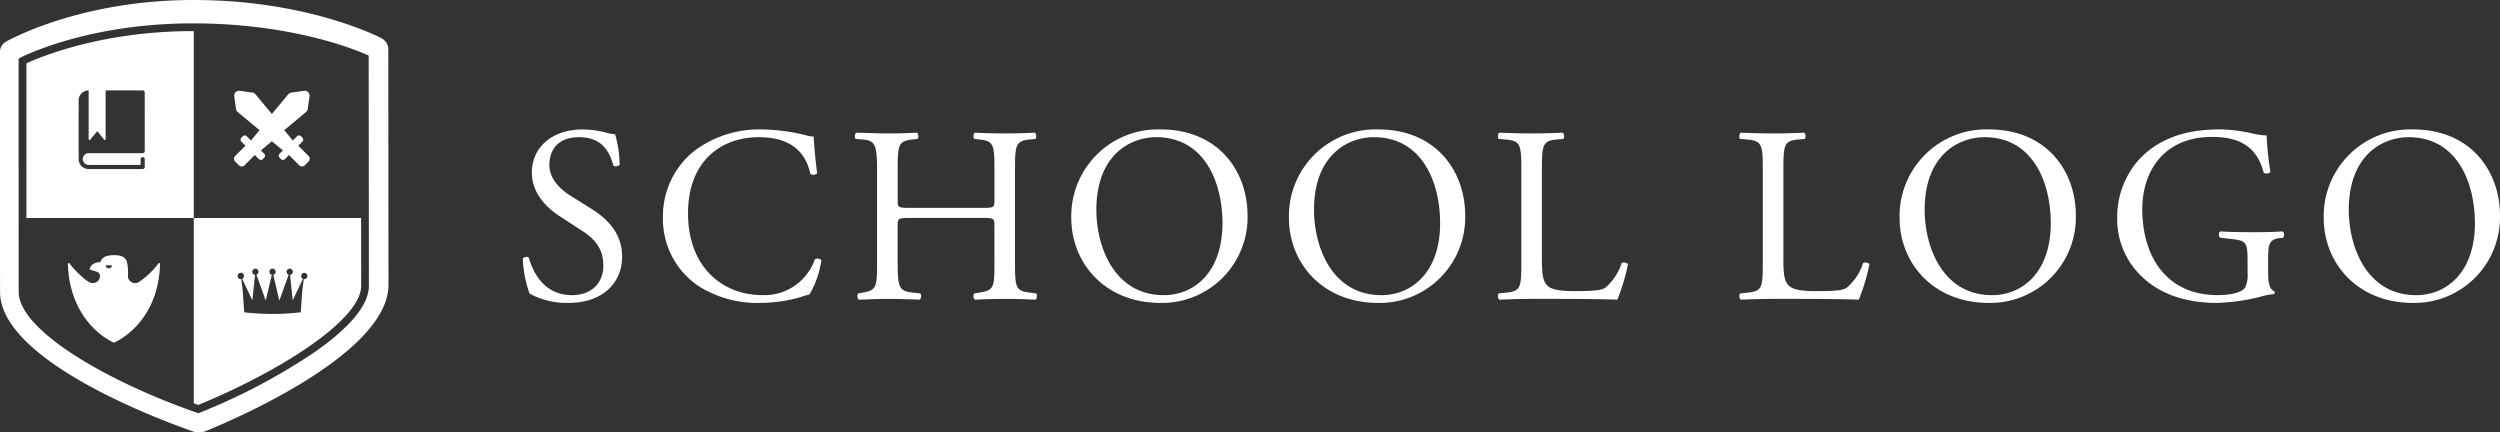
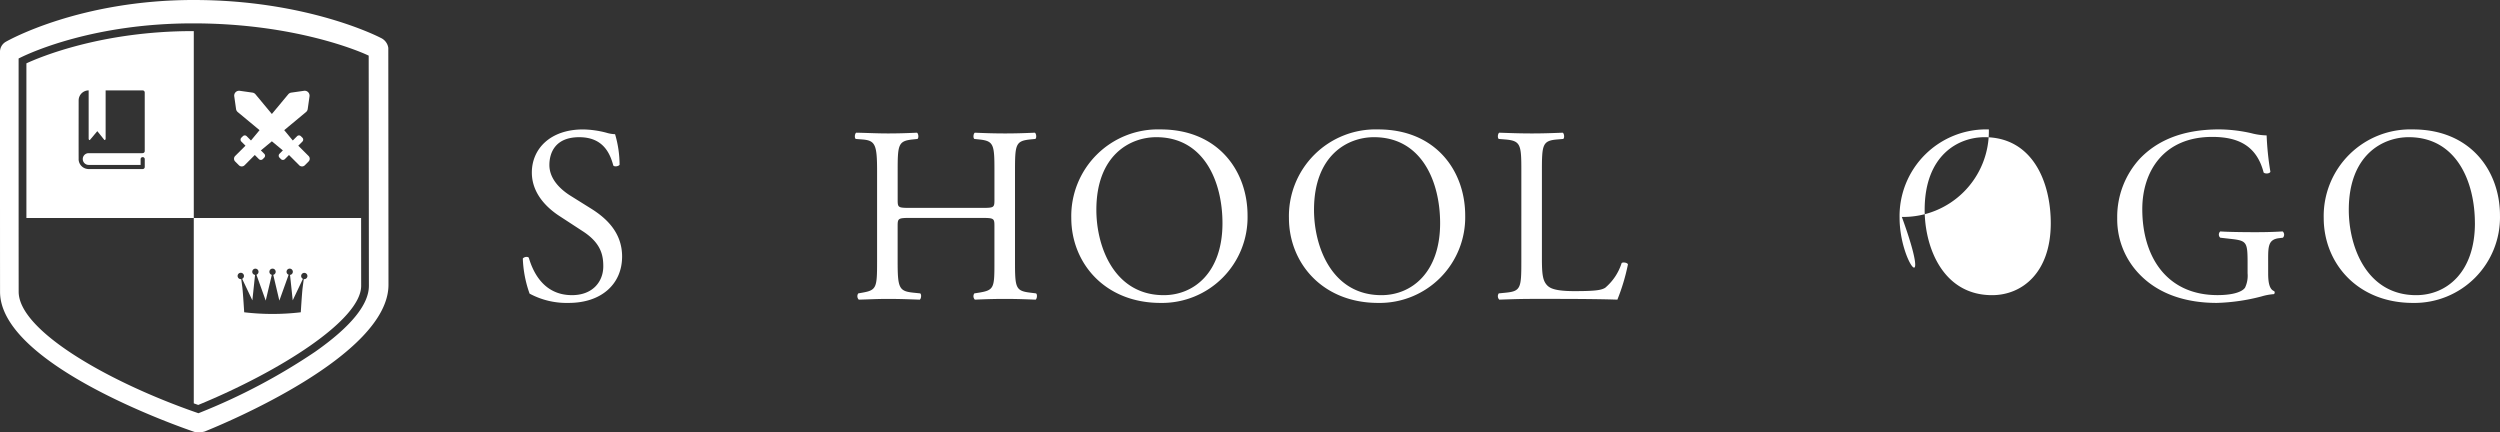
<svg xmlns="http://www.w3.org/2000/svg" width="416.347" height="72" viewBox="0 0 416.347 72">
  <rect x="0" y="0" width="416.347" height="72" fill="#333333" stroke="none" />
  <g id="school-logo-white" transform="translate(1251 -580)">
    <g id="Group_1" data-name="Group 1" transform="translate(-1251 580)">
      <path id="Path_1" data-name="Path 1" d="M790.879,802.593a2.17,2.17,0,0,0-1.275-1.672c-.491-.258-12.394-6.319-31.214-6.3-18.858.018-30.7,6.67-31.2,6.953a1.924,1.924,0,0,0-.98,1.64s0,29.687.009,40c.011,11.927,28.985,22.176,32.29,23.306a1.867,1.867,0,0,0,.605.1h.222a3.522,3.522,0,0,0,.969-.139c3.106-1.253,30.617-12.591,30.605-24.448ZM778.7,853.2a101.438,101.438,0,0,1-19.213,10.148l-.225.092-.231-.08c-14.76-5.114-29.7-13.677-29.711-20.152-.009-9.078-.009-32.81-.009-38.448v-.4l.362-.177c1.937-.947,12.421-5.671,28.636-5.671h.083c16.862,0,27.666,4.667,28.843,5.2l.378.172.033,38.332C787.655,845.334,784.644,849.031,778.7,853.2Z" transform="translate(-726.212 -794.621)" fill="#fff" />
-       <path id="Path_2" data-name="Path 2" d="M750.767,830.675a.141.141,0,0,0-.258-.085,13.417,13.417,0,0,1-3.292,3.12,1.2,1.2,0,0,1-1.807-1.028,7.456,7.456,0,0,0-.214-2.535c-.4-.781-1.184-.926-2.137-.926-1.211,0-1.995.338-2.219,1.153-.5.014-1.6.166-1.808,1.229l1.227.386a.732.732,0,0,1,.512.693,1.2,1.2,0,0,1-1.8,1.028c-.16-.092-.469-.293-.469-.293a15.551,15.551,0,0,1-2.825-2.826.143.143,0,0,0-.16-.055.145.145,0,0,0-.1.14c.232,8.051,5.06,11.942,7.665,13.118l.009.005h0l.007-.005c2.606-1.177,7.474-5.068,7.666-13.118Zm-8.014.223a.516.516,0,0,1-1.033,0Zm0,0" transform="translate(-724.111 -786.726)" fill="#fff" />
      <path id="Path_3" data-name="Path 3" d="M770.359,818.712l-.63.631a.658.658,0,0,1-.922,0l-1.712-1.716-.687.688a.46.46,0,0,1-.644,0l-.249-.251a.457.457,0,0,1,0-.64l.561-.562-1.829-1.517-1.831,1.517.564.562a.451.451,0,0,1,0,.64l-.248.251a.458.458,0,0,1-.642,0l-.685-.688-1.711,1.716a.663.663,0,0,1-.927,0l-.63-.631a.65.65,0,0,1,0-.925l1.714-1.712-.689-.686a.462.462,0,0,1,0-.644l.253-.246a.447.447,0,0,1,.641,0l.712.712,1.427-1.721-3.628-3.011a.8.8,0,0,1-.285-.512l-.3-2.11a.81.81,0,0,1,.924-.92l2.12.3a.8.8,0,0,1,.5.289l2.72,3.271,2.72-3.271a.814.814,0,0,1,.51-.289l2.115-.3a.8.8,0,0,1,.694.227.821.821,0,0,1,.232.693l-.3,2.11a.805.805,0,0,1-.289.512l-3.624,3.011,1.427,1.721.712-.712a.447.447,0,0,1,.641,0l.249.246a.455.455,0,0,1,0,.644l-.688.686,1.712,1.712a.648.648,0,0,1,0,.925Zm0,0" transform="translate(-718.97 -791.813)" fill="#fff" />
      <path id="Path_4" data-name="Path 4" d="M780.355,824.185H752.487V855.05c.248.089.5.178.744.264,13.526-5.56,27.139-14.129,27.133-19.846Zm-9.478,10.176a.651.651,0,0,1-.07-.006c-.054.4-.13.964-.192,1.447-.109.85-.306,4.08-.306,4.08a40.141,40.141,0,0,1-9.425,0s-.2-3.23-.3-4.08c-.063-.483-.138-1.048-.192-1.447a.673.673,0,0,1-.071.006.529.529,0,1,1,.224-.052l1.7,3.586.447-4.239a.521.521,0,1,1,.231-.027l1.546,4.308,1.015-4.291a.524.524,0,1,1,.241,0l1.015,4.291,1.547-4.308a.524.524,0,1,1,.231.027l.447,4.239,1.7-3.586a.521.521,0,1,1,.224.052Z" transform="translate(-720.216 -787.875)" fill="#fff" />
      <path id="Path_5" data-name="Path 5" d="M757.58,798.839H757.5c-15.173,0-25.452,4.326-27.707,5.368,0,4.213,0,15.861,0,25.761h27.875V798.84Zm-8.08,19.974a.346.346,0,0,1-.346.345h0a.359.359,0,0,1-.08.01h-8.922a.975.975,0,0,0-.972.92c0,.031,0,.054,0,.069v.028a.976.976,0,0,0,.972.936h8.661v-.954a.345.345,0,0,1,.69,0v1.3a.347.347,0,0,1-.346.346H740.1a.251.251,0,0,1-.05-.007,1.668,1.668,0,0,1-1.562-1.661.541.541,0,0,1,.005-.062c-.011-1.022,0-8.818,0-9.666a.167.167,0,0,1,0-.036,1.669,1.669,0,0,1,1.666-1.668h0v8.02a.294.294,0,0,0,.08.22.1.1,0,0,0,.155-.016L741.6,815.5l1.151,1.432a.112.112,0,0,0,.086.047.1.1,0,0,0,.066-.025.3.3,0,0,0,.083-.222v-8.02h6.166a.349.349,0,0,1,.346.348Z" transform="translate(-725.395 -793.658)" fill="#fff" />
    </g>
    <g id="Group_2" data-name="Group 2" transform="translate(-1163.931 601.554)">
      <path id="Path_6" data-name="Path 6" d="M804.746,841.063a13.036,13.036,0,0,1-6.514-1.545,19.318,19.318,0,0,1-1.127-5.846c.209-.291.836-.375,1-.124.626,2.128,2.339,6.221,7.182,6.221,3.506,0,5.219-2.3,5.219-4.8,0-1.837-.376-3.884-3.423-5.846l-3.968-2.589c-2.087-1.378-4.507-3.758-4.507-7.181,0-3.967,3.089-7.181,8.516-7.181a16.068,16.068,0,0,1,3.883.543,5.657,5.657,0,0,0,1.462.249,18.264,18.264,0,0,1,.752,5.095c-.167.25-.835.376-1.044.125-.543-2-1.67-4.719-5.679-4.719-4.092,0-4.969,2.714-4.969,4.635,0,2.421,2,4.176,3.55,5.135l3.342,2.088c2.63,1.629,5.219,4.051,5.219,8.016C813.639,837.931,810.174,841.063,804.746,841.063Z" transform="translate(-797.104 -812.17)" fill="#fff" />
-       <path id="Path_7" data-name="Path 7" d="M821.367,815.718a17.994,17.994,0,0,1,11.275-3.548,32.2,32.2,0,0,1,7.389,1,3.159,3.159,0,0,0,1.17.167c.042.96.25,3.591.583,6.139a.879.879,0,0,1-1.126.083c-.627-2.84-2.505-6.1-8.56-6.1-6.388,0-11.817,4.051-11.817,12.693,0,8.768,5.554,13.612,12.4,13.612a8.9,8.9,0,0,0,8.726-5.971.878.878,0,0,1,1.086.168,15.675,15.675,0,0,1-2,5.72,8.382,8.382,0,0,0-1.46.418,24.613,24.613,0,0,1-6.6.96,18.286,18.286,0,0,1-10.4-2.8,13.456,13.456,0,0,1-5.929-11.482A13.87,13.87,0,0,1,821.367,815.718Z" transform="translate(-792.768 -812.17)" fill="#fff" />
      <path id="Path_8" data-name="Path 8" d="M851.34,826.807c-2,0-2.087.083-2.087,1.336v5.887c0,4.385.209,4.969,2.546,5.22l1.212.125c.25.167.166.919-.085,1.044-2.255-.083-3.673-.125-5.3-.125-1.8,0-3.215.083-4.843.125a.81.81,0,0,1-.085-1.044l.71-.125c2.339-.418,2.422-.835,2.422-5.22V819c0-4.385-.292-5.094-2.464-5.261l-1.086-.083c-.251-.167-.166-.917.084-1.043,2.045.041,3.465.125,5.26.125,1.629,0,3.047-.043,4.843-.125.25.125.335.876.085,1.043l-.795.083c-2.422.25-2.5.877-2.5,5.261v4.8c0,1.294.082,1.336,2.087,1.336h11.943c2,0,2.087-.042,2.087-1.336V819c0-4.385-.082-5.011-2.546-5.261l-.795-.083c-.25-.167-.166-.917.085-1.043,1.92.082,3.341.125,5.052.125,1.629,0,3.048-.043,4.927-.125.25.125.334.876.083,1.043l-.877.083c-2.422.25-2.505.877-2.505,5.261V834.03c0,4.385.083,4.927,2.505,5.22l1,.125c.25.167.166.919-.083,1.044-2-.083-3.424-.125-5.053-.125-1.711,0-3.214.042-5.052.125a.811.811,0,0,1-.085-1.044l.795-.125c2.546-.418,2.546-.835,2.546-5.22v-5.887c0-1.253-.082-1.336-2.087-1.336Z" transform="translate(-786.83 -812.069)" fill="#fff" />
      <path id="Path_9" data-name="Path 9" d="M871.475,826.908a14.433,14.433,0,0,1,14.866-14.738c9.644,0,14.488,6.972,14.488,14.321a14.256,14.256,0,0,1-14.488,14.573C877.071,841.063,871.475,834.425,871.475,826.908Zm25.178.877c0-6.889-3.047-14.322-11.023-14.322-4.343,0-9.979,2.965-9.979,12.109,0,6.18,3.007,14.2,11.232,14.2C891.894,839.769,896.653,836.01,896.653,827.785Z" transform="translate(-780.133 -812.17)" fill="#fff" />
      <path id="Path_10" data-name="Path 10" d="M900.988,826.908a14.432,14.432,0,0,1,14.865-14.738c9.645,0,14.489,6.972,14.489,14.321a14.257,14.257,0,0,1-14.489,14.573C906.583,841.063,900.988,834.425,900.988,826.908Zm25.178.877c0-6.889-3.048-14.322-11.023-14.322-4.343,0-9.979,2.965-9.979,12.109,0,6.18,3.005,14.2,11.232,14.2C921.406,839.769,926.166,836.01,926.166,827.785Z" transform="translate(-773.399 -812.17)" fill="#fff" />
      <path id="Path_11" data-name="Path 11" d="M933.228,819c0-4.385-.083-5.053-2.714-5.261l-1.043-.083c-.25-.167-.167-.917.083-1.043,2.337.082,3.758.125,5.427.125,1.629,0,3.048-.043,5.136-.125.25.125.334.876.083,1.043l-1,.083c-2.464.209-2.547.877-2.547,5.261V833.53c0,2.63.125,3.715.877,4.509.459.459,1.253.96,4.55.96,3.549,0,4.427-.167,5.095-.543a8.9,8.9,0,0,0,2.756-4.133c.25-.209,1.044-.042,1.044.249a33.487,33.487,0,0,1-1.754,5.846c-2.13-.083-6.1-.125-10.4-.125h-3.842c-1.754,0-3.09.042-5.427.125a.811.811,0,0,1-.083-1.044l1.252-.125c2.422-.251,2.505-.835,2.505-5.22Z" transform="translate(-766.934 -812.069)" fill="#fff" />
-       <path id="Path_12" data-name="Path 12" d="M965.97,819c0-4.385-.085-5.053-2.714-5.261l-1.044-.083c-.25-.167-.167-.917.082-1.043,2.34.082,3.76.125,5.429.125,1.629,0,3.048-.043,5.136-.125.25.125.334.876.083,1.043l-1,.083c-2.464.209-2.546.877-2.546,5.261V833.53c0,2.63.124,3.715.877,4.509.459.459,1.252.96,4.551.96,3.548,0,4.425-.167,5.093-.543a8.9,8.9,0,0,0,2.756-4.133c.251-.209,1.044-.042,1.044.249a33.374,33.374,0,0,1-1.754,5.846c-2.128-.083-6.1-.125-10.4-.125h-3.842c-1.753,0-3.089.042-5.429.125a.812.812,0,0,1-.082-1.044l1.253-.125c2.421-.251,2.506-.835,2.506-5.22Z" transform="translate(-759.463 -812.069)" fill="#fff" />
-       <path id="Path_13" data-name="Path 13" d="M983.79,826.908a14.433,14.433,0,0,1,14.866-14.738c9.645,0,14.489,6.972,14.489,14.321a14.257,14.257,0,0,1-14.489,14.573C989.386,841.063,983.79,834.425,983.79,826.908Zm25.178.877c0-6.889-3.047-14.322-11.022-14.322-4.343,0-9.979,2.965-9.979,12.109,0,6.18,3.005,14.2,11.231,14.2C1004.209,839.769,1008.968,836.01,1008.968,827.785Z" transform="translate(-754.505 -812.17)" fill="#fff" />
+       <path id="Path_13" data-name="Path 13" d="M983.79,826.908a14.433,14.433,0,0,1,14.866-14.738a14.257,14.257,0,0,1-14.489,14.573C989.386,841.063,983.79,834.425,983.79,826.908Zm25.178.877c0-6.889-3.047-14.322-11.022-14.322-4.343,0-9.979,2.965-9.979,12.109,0,6.18,3.005,14.2,11.231,14.2C1004.209,839.769,1008.968,836.01,1008.968,827.785Z" transform="translate(-754.505 -812.17)" fill="#fff" />
      <path id="Path_14" data-name="Path 14" d="M1038.439,836.136c0,1.67.249,2.672,1,2.965a.344.344,0,0,1-.042.5,9.37,9.37,0,0,0-2.046.376,32.632,32.632,0,0,1-7.473,1.086c-4.969,0-9.52-1.378-12.735-4.634a13.145,13.145,0,0,1-3.842-9.479,14.325,14.325,0,0,1,3.759-9.9c2.8-2.923,6.93-4.885,13.235-4.885a24.965,24.965,0,0,1,5.3.625,11.041,11.041,0,0,0,2.59.376,47.034,47.034,0,0,0,.626,6.055c-.126.334-.877.376-1.127.125-1.169-4.51-4.3-5.93-8.56-5.93-8.1,0-11.648,5.763-11.648,12.025,0,8.018,4.133,14.322,12.525,14.322,2.589,0,4.134-.543,4.594-1.253a4.649,4.649,0,0,0,.417-2.38v-1.67c0-3.506-.126-3.757-2.714-4.049l-1.837-.209a.7.7,0,0,1,0-1.044c1.211.083,3.508.125,5.97.125,1.629,0,3.05-.042,4.427-.125a.73.73,0,0,1,.041,1.044l-.668.083c-1.754.209-1.794,1.378-1.794,3.506Z" transform="translate(-747.771 -812.17)" fill="#fff" />
      <path id="Path_15" data-name="Path 15" d="M1041.3,826.908a14.433,14.433,0,0,1,14.866-14.738c9.644,0,14.489,6.972,14.489,14.321a14.257,14.257,0,0,1-14.489,14.573C1046.9,841.063,1041.3,834.425,1041.3,826.908Zm25.178.877c0-6.889-3.047-14.322-11.022-14.322-4.344,0-9.979,2.965-9.979,12.109,0,6.18,3.005,14.2,11.23,14.2C1061.723,839.769,1066.482,836.01,1066.482,827.785Z" transform="translate(-741.381 -812.17)" fill="#fff" />
    </g>
  </g>
</svg>